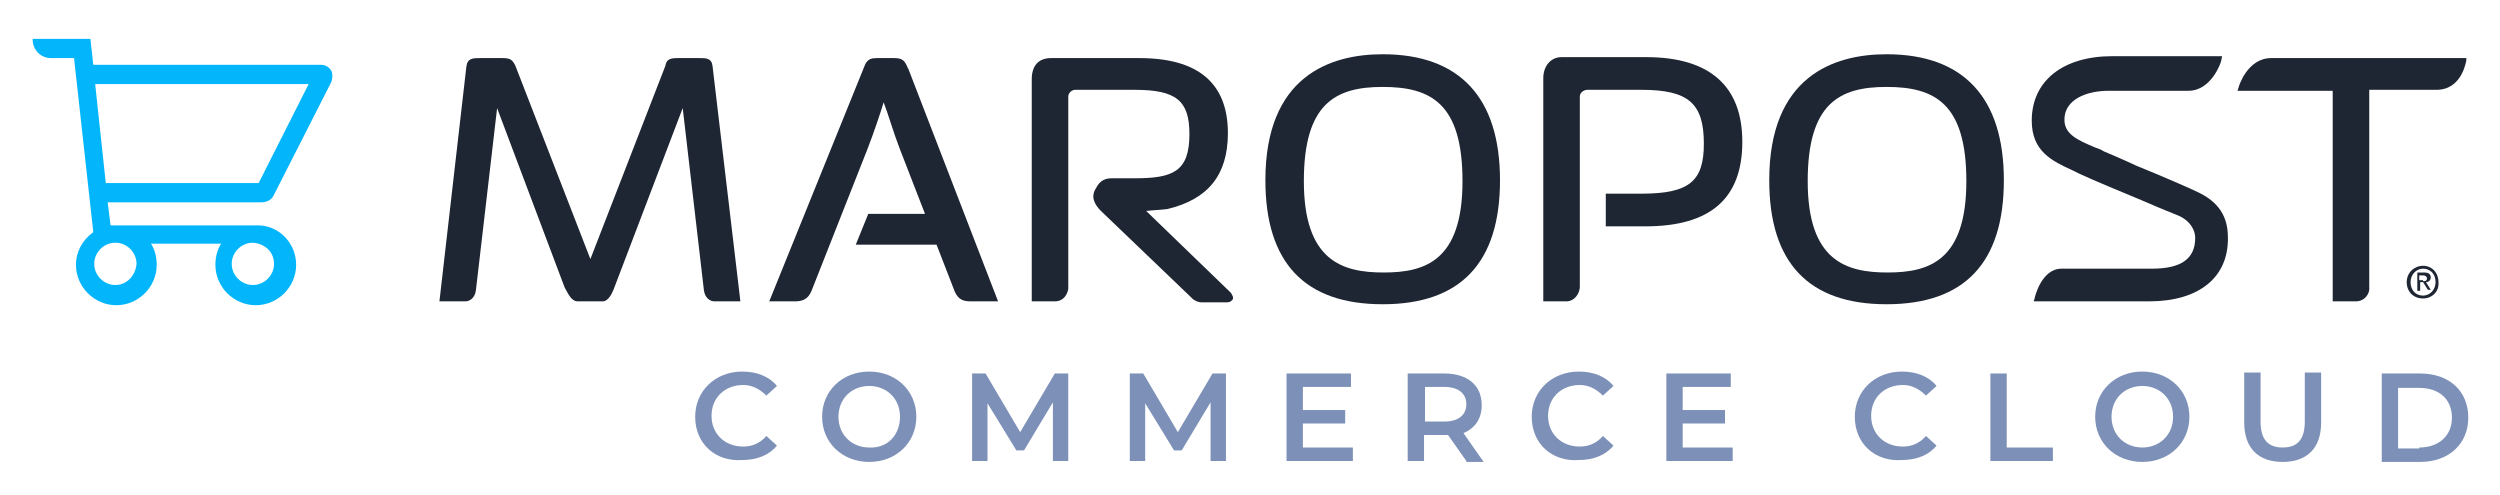
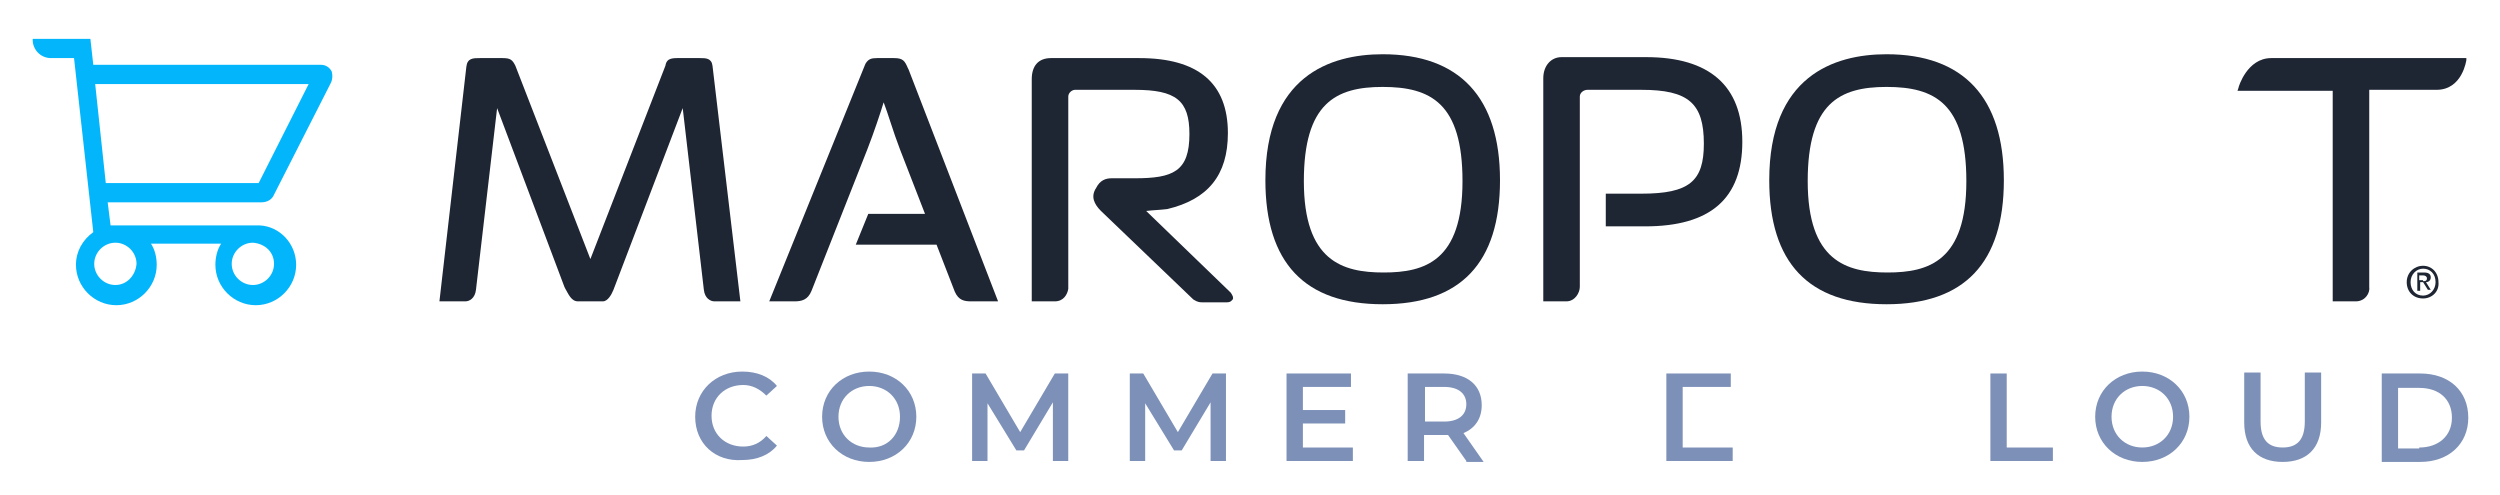
<svg xmlns="http://www.w3.org/2000/svg" width="96" height="19" viewBox="0 0 96 19" fill="none">
  <path d="M93.046 11.461C92.677 11.461 92.418 11.203 92.418 10.834C92.418 10.464 92.714 10.206 93.046 10.206C93.379 10.206 93.637 10.464 93.637 10.834C93.674 11.203 93.379 11.461 93.046 11.461ZM93.046 10.317C92.788 10.317 92.566 10.538 92.566 10.834C92.566 11.129 92.751 11.351 93.046 11.351C93.305 11.351 93.526 11.129 93.526 10.834C93.526 10.501 93.305 10.317 93.046 10.317ZM92.935 11.166H92.825V10.464H93.083C93.268 10.464 93.341 10.538 93.341 10.649C93.341 10.76 93.268 10.834 93.157 10.834L93.341 11.129H93.231L93.046 10.834H92.935V11.166V11.166ZM93.046 10.797C93.12 10.797 93.194 10.797 93.194 10.686C93.194 10.612 93.12 10.575 93.046 10.575H92.898V10.76H93.046V10.797Z" fill="#1E2533" />
  <path d="M53.095 11.683C50.105 11.683 48.591 10.095 48.591 6.92C48.591 2.932 51.065 2.083 53.095 2.083C56.049 2.083 57.6 3.745 57.6 6.92C57.6 10.095 56.086 11.683 53.095 11.683ZM53.095 3.338C51.286 3.338 50.068 3.966 50.068 6.957C50.068 10.021 51.545 10.464 53.132 10.464C54.72 10.464 56.16 10.021 56.16 6.957C56.16 3.966 54.942 3.338 53.095 3.338Z" fill="#1E2533" />
  <path d="M72.444 11.683C69.453 11.683 67.939 10.095 67.939 6.92C67.939 2.932 70.413 2.083 72.444 2.083C75.397 2.083 76.948 3.745 76.948 6.92C76.948 10.095 75.434 11.683 72.444 11.683ZM72.444 3.338C70.634 3.338 69.416 3.966 69.416 6.957C69.416 10.021 70.893 10.464 72.481 10.464C74.068 10.464 75.508 10.021 75.508 6.957C75.508 3.966 74.29 3.338 72.444 3.338Z" fill="#1E2533" />
  <path d="M28.431 11.572H27.434C27.286 11.572 27.065 11.461 27.028 11.129L26.216 4.151L23.557 11.129C23.483 11.314 23.336 11.572 23.151 11.572H22.191C21.933 11.572 21.822 11.277 21.711 11.092L21.674 11.018L19.089 4.151L18.277 11.129C18.24 11.461 18.019 11.572 17.871 11.572H16.874L17.908 2.563C17.945 2.231 18.166 2.231 18.425 2.231H19.311C19.606 2.231 19.68 2.305 19.791 2.526L22.671 9.948L25.551 2.526C25.588 2.305 25.699 2.231 25.994 2.231H26.88C27.102 2.231 27.323 2.231 27.36 2.526L28.431 11.572Z" fill="#1E2533" />
  <path d="M38.326 11.572H37.292C37.034 11.572 36.812 11.535 36.665 11.203L35.963 9.394H32.862L33.342 8.212H35.52L34.56 5.738C34.302 5.074 34.08 4.298 33.932 3.929C33.822 4.298 33.563 5.074 33.305 5.738L31.163 11.166C31.015 11.535 30.757 11.572 30.499 11.572H29.539L33.231 2.452C33.342 2.268 33.452 2.231 33.674 2.231H34.339C34.671 2.231 34.745 2.341 34.855 2.6L34.892 2.674L38.326 11.572Z" fill="#1E2533" />
  <path d="M42.683 6.846H43.569C45.046 6.846 45.674 6.588 45.674 5.148C45.674 3.855 45.157 3.449 43.569 3.449H41.28C41.169 3.449 41.022 3.56 41.022 3.708V11.092C40.985 11.314 40.837 11.572 40.505 11.572H39.619V3.043C39.619 2.526 39.877 2.231 40.357 2.231H43.754C46.006 2.231 47.151 3.191 47.151 5.111C47.151 6.735 46.376 7.658 44.825 8.028C44.529 8.065 44.308 8.065 44.013 8.101L47.262 11.24C47.336 11.351 47.373 11.425 47.336 11.498C47.299 11.535 47.262 11.609 47.114 11.609H46.154C45.969 11.609 45.896 11.535 45.822 11.498L42.277 8.101C42.019 7.843 41.871 7.548 42.093 7.215C42.24 6.92 42.462 6.846 42.683 6.846Z" fill="#1E2533" />
  <path d="M60.148 11.572H59.262V3.006C59.262 2.526 59.557 2.194 59.963 2.194H63.212C65.649 2.194 66.905 3.302 66.905 5.443C66.905 7.622 65.686 8.692 63.176 8.692H61.662V7.437H63.028C64.874 7.437 65.428 6.957 65.428 5.517C65.428 3.966 64.837 3.449 63.028 3.449H60.96C60.812 3.449 60.665 3.56 60.665 3.708V11.018C60.665 11.24 60.48 11.572 60.148 11.572Z" fill="#1E2533" />
-   <path d="M82.523 11.572H78.092L78.129 11.462C78.129 11.425 78.388 10.317 79.163 10.317H82.634C83.742 10.317 84.296 9.948 84.296 9.135C84.296 8.877 84.148 8.508 83.668 8.286C83.483 8.212 82.929 7.991 82.339 7.732C81.452 7.363 80.382 6.92 79.828 6.662L79.606 6.551C78.794 6.182 78.019 5.812 78.019 4.631C78.019 3.117 79.2 2.157 81.12 2.157H85.329L85.292 2.342C85.292 2.379 84.923 3.486 84.037 3.486H80.972C80.123 3.486 79.274 3.819 79.274 4.594C79.274 5.148 79.754 5.369 80.456 5.665C80.566 5.702 80.677 5.739 80.788 5.812C81.046 5.923 81.489 6.108 82.043 6.366C83.04 6.772 84.148 7.252 84.443 7.4C84.96 7.659 85.551 8.102 85.551 9.099C85.588 10.649 84.443 11.572 82.523 11.572Z" fill="#1E2533" />
  <path d="M90.462 11.572H89.576V3.486H85.92L85.957 3.375C85.957 3.338 86.29 2.231 87.213 2.231H94.708V2.305C94.708 2.305 94.56 3.449 93.564 3.449H90.979V11.018C91.016 11.24 90.831 11.572 90.462 11.572Z" fill="#1E2533" />
  <path d="M10.523 7.474L12.701 3.191C12.775 3.043 12.775 2.895 12.739 2.748C12.665 2.6 12.517 2.489 12.332 2.489H3.582L3.471 1.492H1.255V1.529C1.255 1.898 1.551 2.231 1.957 2.231H2.843L3.582 8.914C3.175 9.209 2.917 9.652 2.917 10.169C2.917 11.018 3.618 11.72 4.468 11.72C5.317 11.72 6.018 11.018 6.018 10.169C6.018 9.874 5.945 9.578 5.797 9.357H8.492C8.345 9.578 8.271 9.874 8.271 10.169C8.271 11.018 8.972 11.72 9.822 11.72C10.671 11.72 11.372 11.018 11.372 10.169C11.372 9.357 10.745 8.692 9.969 8.655H4.246L4.135 7.769H10.043C10.265 7.769 10.449 7.658 10.523 7.474ZM4.431 10.944C3.988 10.944 3.618 10.575 3.618 10.132C3.618 9.689 3.988 9.32 4.431 9.32C4.874 9.32 5.243 9.689 5.243 10.132C5.206 10.575 4.874 10.944 4.431 10.944ZM10.523 10.132C10.523 10.575 10.154 10.944 9.711 10.944C9.268 10.944 8.898 10.575 8.898 10.132C8.898 9.689 9.268 9.32 9.711 9.32C10.191 9.357 10.523 9.689 10.523 10.132ZM4.062 7.031L3.655 3.228H11.852L9.932 7.031H4.062Z" fill="#03B6FC" />
  <path d="M26.695 16.003C26.695 15.006 27.471 14.268 28.505 14.268C29.058 14.268 29.538 14.452 29.834 14.821L29.428 15.191C29.169 14.932 28.874 14.784 28.541 14.784C27.84 14.784 27.323 15.264 27.323 15.966C27.323 16.668 27.84 17.148 28.541 17.148C28.911 17.148 29.206 17 29.428 16.741L29.834 17.111C29.538 17.48 29.058 17.665 28.505 17.665C27.471 17.738 26.695 17.037 26.695 16.003Z" fill="#7D90B8" />
  <path d="M31.569 16.003C31.569 15.006 32.344 14.268 33.378 14.268C34.412 14.268 35.187 15.006 35.187 16.003C35.187 17 34.412 17.738 33.378 17.738C32.344 17.738 31.569 17 31.569 16.003ZM34.56 16.003C34.56 15.301 34.043 14.821 33.378 14.821C32.714 14.821 32.197 15.301 32.197 16.003C32.197 16.704 32.714 17.184 33.378 17.184C34.08 17.221 34.56 16.704 34.56 16.003Z" fill="#7D90B8" />
  <path d="M40.431 17.702V15.449L39.323 17.295H39.028L37.92 15.486V17.702H37.329V14.342H37.846L39.175 16.594L40.505 14.342H41.021V17.702H40.431Z" fill="#7D90B8" />
  <path d="M46.486 17.702V15.449L45.378 17.295H45.083L43.975 15.486V17.702H43.384V14.342H43.901L45.23 16.594L46.56 14.342H47.077V17.702H46.486Z" fill="#7D90B8" />
  <path d="M51.95 17.185V17.702H49.403V14.342H51.877V14.858H50.031V15.745H51.655V16.262H50.031V17.185H51.95Z" fill="#7D90B8" />
  <path d="M56.307 17.702L55.606 16.705C55.569 16.705 55.532 16.705 55.458 16.705H54.683V17.702H54.055V14.342H55.458C56.344 14.342 56.898 14.785 56.898 15.56C56.898 16.077 56.64 16.446 56.197 16.631L56.972 17.738H56.307V17.702ZM55.458 14.858H54.72V16.188H55.458C56.012 16.188 56.307 15.929 56.307 15.523C56.307 15.117 56.012 14.858 55.458 14.858Z" fill="#7D90B8" />
-   <path d="M58.818 16.003C58.818 15.006 59.594 14.268 60.628 14.268C61.181 14.268 61.661 14.452 61.957 14.821L61.551 15.191C61.292 14.932 60.997 14.784 60.664 14.784C59.963 14.784 59.446 15.264 59.446 15.966C59.446 16.668 59.963 17.148 60.664 17.148C61.034 17.148 61.329 17 61.551 16.741L61.957 17.111C61.661 17.48 61.181 17.665 60.628 17.665C59.594 17.738 58.818 17.037 58.818 16.003Z" fill="#7D90B8" />
-   <path d="M66.535 17.185V17.702H63.988V14.342H66.462V14.858H64.615V15.745H66.24V16.262H64.615V17.185H66.535Z" fill="#7D90B8" />
-   <path d="M71.225 16.003C71.225 15.006 72 14.268 73.034 14.268C73.588 14.268 74.068 14.452 74.363 14.821L73.957 15.191C73.698 14.932 73.403 14.784 73.071 14.784C72.369 14.784 71.852 15.264 71.852 15.966C71.852 16.668 72.369 17.148 73.071 17.148C73.44 17.148 73.735 17 73.957 16.741L74.363 17.111C74.068 17.48 73.588 17.665 73.034 17.665C72 17.738 71.225 17.037 71.225 16.003Z" fill="#7D90B8" />
+   <path d="M66.535 17.185V17.702H63.988V14.342H66.462V14.858H64.615V15.745V16.262H64.615V17.185H66.535Z" fill="#7D90B8" />
  <path d="M76.431 14.342H77.058V17.185H78.831V17.702H76.431V14.342Z" fill="#7D90B8" />
  <path d="M80.455 16.003C80.455 15.006 81.231 14.268 82.264 14.268C83.298 14.268 84.073 15.006 84.073 16.003C84.073 17 83.298 17.738 82.264 17.738C81.231 17.738 80.455 17 80.455 16.003ZM83.446 16.003C83.446 15.301 82.929 14.821 82.264 14.821C81.6 14.821 81.083 15.301 81.083 16.003C81.083 16.704 81.6 17.184 82.264 17.184C82.929 17.184 83.446 16.704 83.446 16.003Z" fill="#7D90B8" />
  <path d="M86.178 16.224V14.304H86.806V16.188C86.806 16.889 87.101 17.184 87.655 17.184C88.209 17.184 88.504 16.889 88.504 16.188V14.304H89.132V16.224C89.132 17.221 88.578 17.738 87.655 17.738C86.732 17.738 86.178 17.221 86.178 16.224Z" fill="#7D90B8" />
  <path d="M91.459 14.342H92.935C94.043 14.342 94.782 15.006 94.782 16.04C94.782 17.037 94.043 17.738 92.935 17.738H91.459V14.342ZM92.898 17.185C93.637 17.185 94.154 16.742 94.154 16.04C94.154 15.338 93.674 14.895 92.898 14.895H92.086V17.222H92.898V17.185Z" fill="#7D90B8" />
</svg>